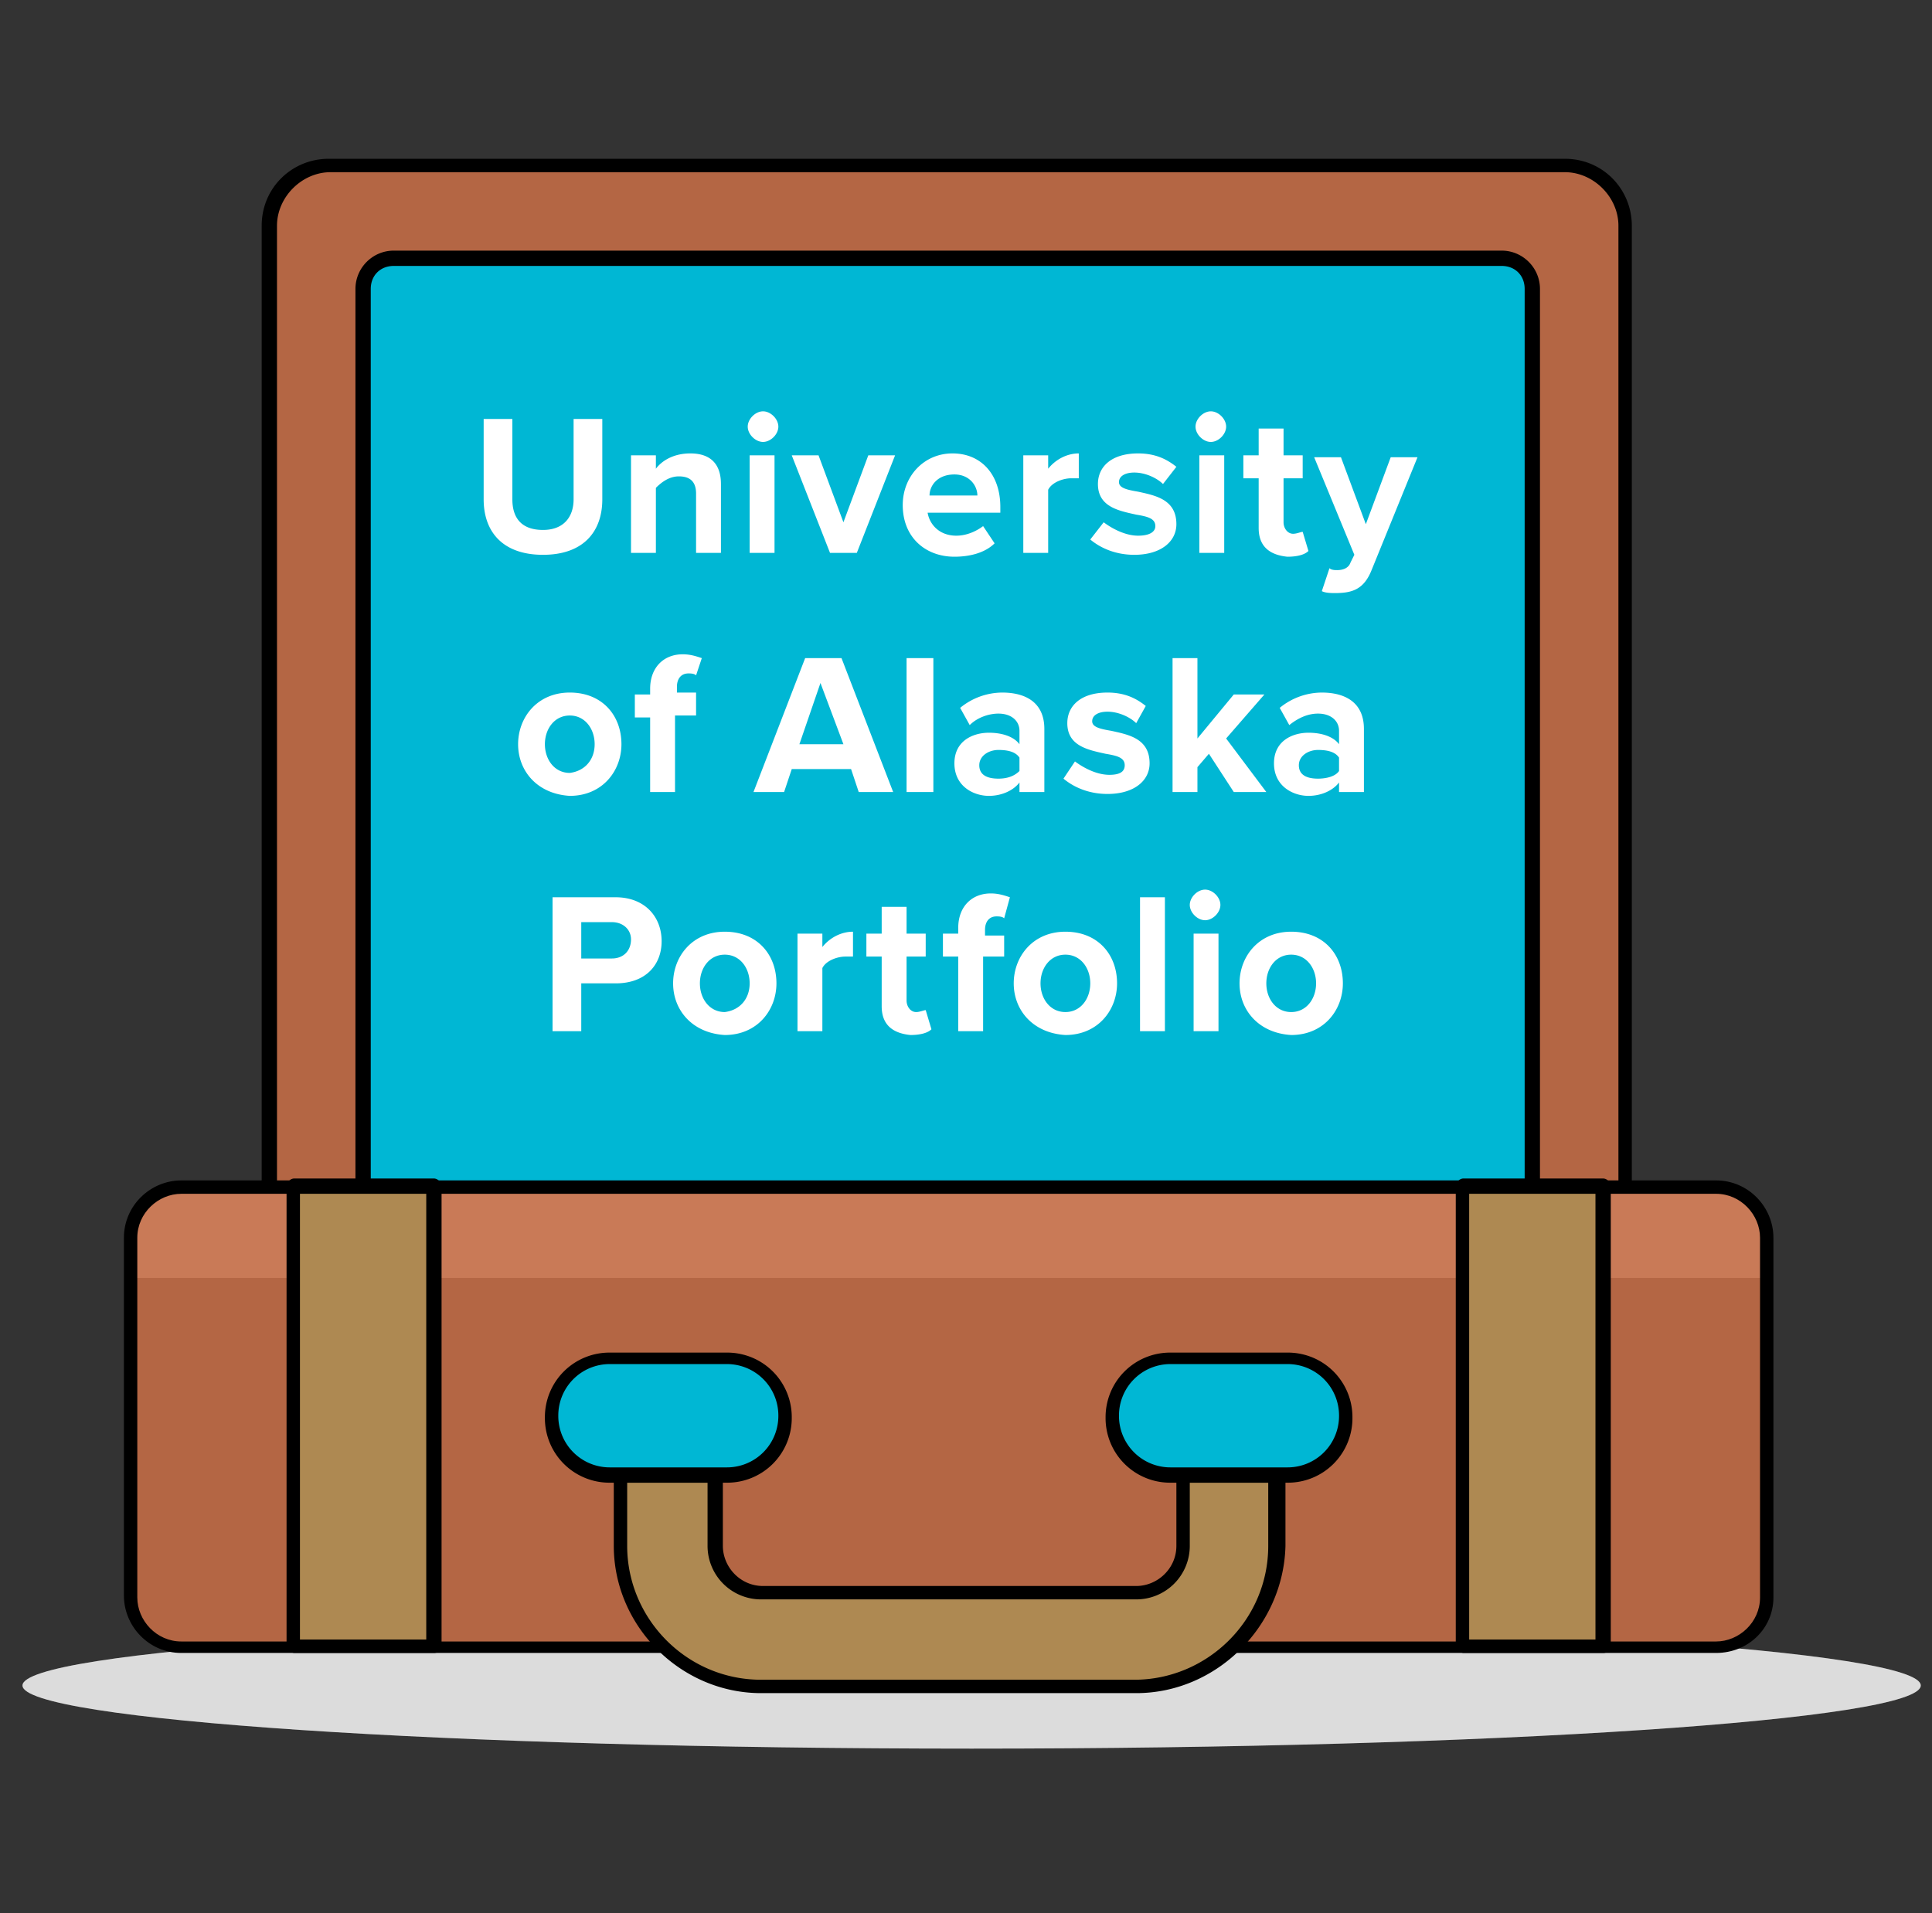
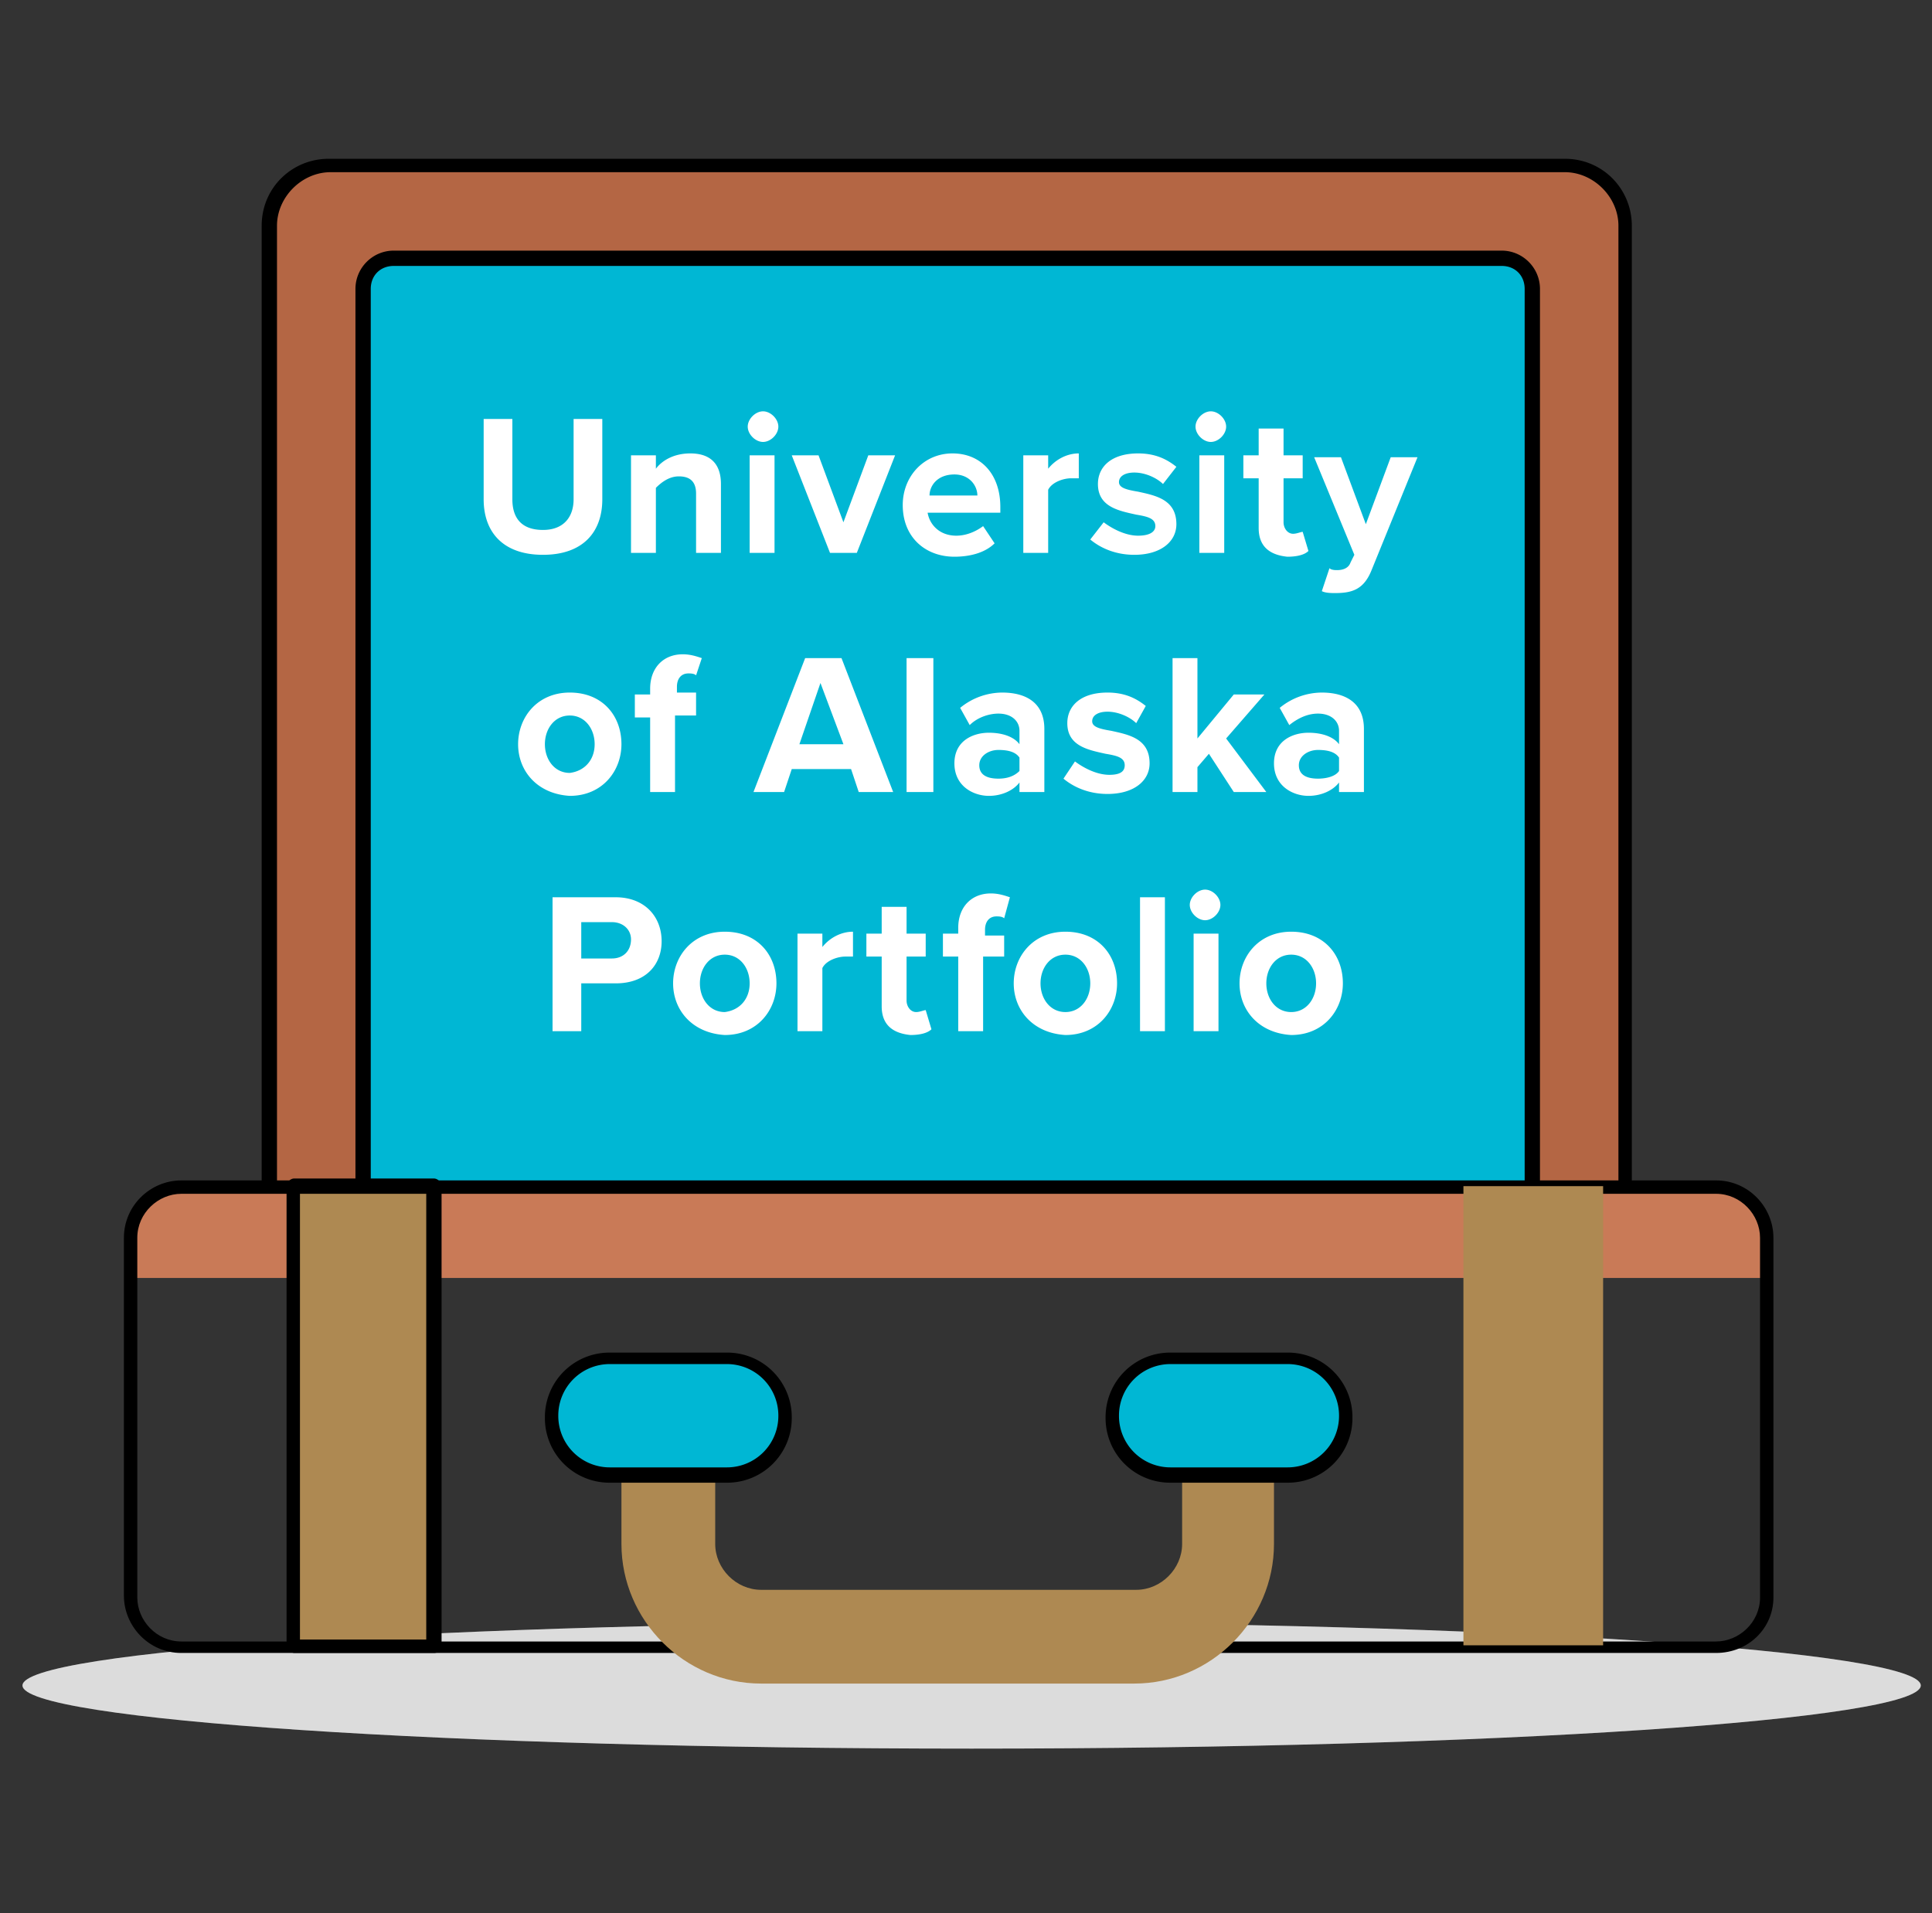
<svg xmlns="http://www.w3.org/2000/svg" width="105" height="104" fill="none" viewBox="0 0 105 104">
  <rect x="0" y="0" width="105" height="104" fill="#333333" stroke="none" />
  <g clip-path="url(#a)">
    <path fill="#fff" d="M104.39 91.624c0 1.872-23.088 3.432-51.584 3.432s-51.584-1.56-51.584-3.432 23.088-3.432 51.584-3.432 51.584 1.56 51.584 3.432" />
    <path fill="#191716" d="M104.39 91.624c0 1.872-23.088 3.432-51.584 3.432s-51.584-1.56-51.584-3.432 23.088-3.432 51.584-3.432 51.584 1.56 51.584 3.432" opacity="0.15" />
    <path fill="#B46644" d="M17.966 9.048h67.08c1.768 0 3.328 1.456 3.328 3.328v55.12H14.638v-55.12c0-1.872 1.56-3.328 3.328-3.328" />
    <path fill="#000" d="M88.374 67.808H14.638a.45.45 0 0 1-.416-.416v-55.12c0-2.08 1.664-3.64 3.64-3.64h67.184c2.08 0 3.64 1.664 3.64 3.64v55.12c.104.312-.104.416-.312.416m-73.32-.728h72.904V12.272c0-1.56-1.352-2.912-2.912-2.912h-67.08c-1.56 0-2.912 1.352-2.912 2.912z" />
    <path fill="#00B7D4" d="M21.398 14.04h60.216c.936 0 1.664.728 1.664 1.664v51.688H19.734V15.704c0-.832.728-1.664 1.664-1.664" />
    <path fill="#000" d="M83.278 67.808H19.734a.45.45 0 0 1-.416-.416V15.704c0-1.144.936-2.08 2.08-2.08h60.216c1.144 0 2.08.936 2.08 2.08v51.688c0 .312-.208.416-.416.416M20.15 67.08h62.712V15.704c0-.728-.52-1.248-1.248-1.248H21.398c-.728 0-1.248.52-1.248 1.248z" />
-     <path fill="#B46644" d="M9.854 64.48h83.408c1.56 0 2.704 1.248 2.704 2.704v19.448c0 1.56-1.248 2.704-2.704 2.704H9.854c-1.56.104-2.808-1.04-2.808-2.6V67.288a2.796 2.796 0 0 1 2.808-2.808" />
    <path fill="#C97A57" d="M9.854 64.48h83.408c1.56 0 2.704 1.248 2.704 2.704v2.288H7.046v-2.288c0-1.456 1.248-2.704 2.808-2.704" />
    <path fill="#000" d="M93.262 89.856H9.854c-1.768 0-3.12-1.456-3.12-3.12V67.288c0-1.768 1.456-3.12 3.12-3.12h83.408c1.768 0 3.12 1.456 3.12 3.12V86.84c0 1.664-1.352 3.016-3.12 3.016M9.854 64.896c-1.248 0-2.392 1.04-2.392 2.392V86.84c0 1.248 1.04 2.392 2.392 2.392h83.408c1.248 0 2.392-1.04 2.392-2.392V67.288c0-1.248-1.04-2.392-2.392-2.392z" />
    <path fill="#AE8952" d="M64.246 83.928c0 1.352-1.144 2.496-2.496 2.496H41.366c-1.352 0-2.496-1.144-2.496-2.496V80.08h-5.096v3.848c0 4.16 3.432 7.592 7.592 7.592h20.28c4.16 0 7.592-3.432 7.592-7.592V80.08h-4.992z" />
-     <path fill="#000" d="M61.75 92.04H41.366c-4.368 0-8.008-3.64-8.008-8.008v-3.848c0-.208.208-.416.416-.416h5.096c.208 0 .416.208.416.416v3.848c0 1.144.936 2.184 2.184 2.184h20.28c1.144 0 2.184-.936 2.184-2.184v-3.848c0-.208.208-.416.416-.416h5.096c.208 0 .416.208.416.416v3.848c-.104 4.368-3.744 8.008-8.112 8.008M34.086 80.6v3.432c0 3.952 3.224 7.28 7.28 7.28h20.28c3.952 0 7.28-3.224 7.28-7.28V80.6h-4.264v3.432a2.907 2.907 0 0 1-2.912 2.912H41.366a2.907 2.907 0 0 1-2.912-2.912V80.6z" />
    <path fill="#AE8952" d="M87.126 64.48h-7.592v24.96h7.592z" />
-     <path fill="#000" d="M87.126 89.856h-7.592a.45.45 0 0 1-.416-.416V64.48c0-.208.208-.416.416-.416h7.592c.208 0 .416.208.416.416v24.96c0 .312-.208.416-.416.416m-7.28-.728h6.864V64.896h-6.864z" />
    <path fill="#AE8952" d="M23.582 64.48H15.99v24.96h7.592z" />
    <path fill="#000" d="M23.582 89.856H15.99a.45.45 0 0 1-.416-.416V64.48c0-.208.208-.416.416-.416h7.592c.208 0 .416.208.416.416v24.96c0 .312-.208.416-.416.416m-7.28-.728h6.864V64.896h-6.864z" />
    <path fill="#00B7D4" d="M42.614 76.96a3.24 3.24 0 0 0-3.224-3.224h-6.344c-1.664.104-3.12 1.456-3.12 3.224a3.24 3.24 0 0 0 3.224 3.224h6.344c1.768 0 3.12-1.456 3.12-3.224" />
    <path fill="#000" d="M39.494 80.6H33.15a3.507 3.507 0 0 1-3.536-3.536 3.507 3.507 0 0 1 3.536-3.536h6.344a3.507 3.507 0 0 1 3.536 3.536 3.507 3.507 0 0 1-3.536 3.536m-6.344-6.448a2.796 2.796 0 0 0-2.808 2.808 2.796 2.796 0 0 0 2.808 2.808h6.344a2.796 2.796 0 0 0 2.808-2.808 2.796 2.796 0 0 0-2.808-2.808z" />
    <path fill="#00B7D4" d="M73.086 76.96a3.24 3.24 0 0 0-3.224-3.224h-6.344a3.24 3.24 0 0 0-3.224 3.224 3.24 3.24 0 0 0 3.224 3.224h6.344c1.872 0 3.224-1.456 3.224-3.224" />
    <path fill="#000" d="M69.966 80.6h-6.344a3.507 3.507 0 0 1-3.536-3.536 3.507 3.507 0 0 1 3.536-3.536h6.344a3.507 3.507 0 0 1 3.536 3.536 3.507 3.507 0 0 1-3.536 3.536m-6.344-6.448a2.796 2.796 0 0 0-2.808 2.808 2.796 2.796 0 0 0 2.808 2.808h6.344a2.796 2.796 0 0 0 2.808-2.808 2.796 2.796 0 0 0-2.808-2.808z" />
    <path fill="#fff" d="M26.286 22.776h1.56v4.368c0 1.04.52 1.664 1.664 1.664s1.664-.728 1.664-1.664v-4.368h1.56v4.368c0 1.768-1.04 3.016-3.224 3.016s-3.224-1.248-3.224-3.016zm11.544 7.28v-3.224c0-.728-.416-.936-.936-.936s-.936.312-1.248.624v3.536h-1.352v-5.304h1.352v.728c.312-.416.936-.832 1.872-.832 1.144 0 1.664.624 1.664 1.664v3.744zm2.808-6.864c0-.416.416-.832.832-.832s.832.416.832.832-.416.832-.832.832-.832-.416-.832-.832m.104 6.864v-5.304h1.352v5.304zm4.368 0-2.08-5.304h1.456l1.352 3.64 1.352-3.64h1.456l-2.08 5.304zm6.656-5.408c1.56 0 2.6 1.144 2.6 2.912v.312h-3.952c.104.624.624 1.248 1.56 1.248.52 0 1.04-.208 1.456-.52l.624.936c-.52.52-1.352.728-2.184.728-1.56 0-2.808-1.04-2.808-2.808 0-1.56 1.144-2.808 2.704-2.808m-1.248 2.288h2.6c0-.52-.416-1.144-1.248-1.144-.936 0-1.352.624-1.352 1.144m5.096 3.12v-5.304h1.352v.728c.416-.52 1.04-.832 1.664-.832V26h-.416c-.416 0-1.04.208-1.248.624v3.432zm4.368-1.664c.416.312 1.144.728 1.872.728.624 0 .936-.208.936-.52 0-.416-.416-.52-1.04-.624-.936-.208-2.08-.416-2.08-1.664 0-.936.728-1.664 2.184-1.664.936 0 1.56.312 2.08.728l-.728.936c-.312-.312-.936-.624-1.56-.624-.52 0-.832.208-.832.52s.416.416 1.04.52c.936.208 2.08.416 2.08 1.768 0 .936-.832 1.664-2.288 1.664-.936 0-1.768-.312-2.392-.832zm4.992-5.2c0-.416.416-.832.832-.832s.832.416.832.832-.416.832-.832.832-.832-.416-.832-.832m.208 6.864v-5.304h1.352v5.304zm3.224-1.352V26h-.832v-1.248h.832v-1.456h1.352v1.456h1.04V26h-1.04v2.392c0 .312.208.624.52.624.208 0 .416-.104.52-.104l.312 1.04c-.208.208-.624.312-1.144.312q-1.56-.156-1.56-1.56m3.848 2.184c.104.104.312.104.416.104.312 0 .624-.104.728-.416l.208-.416-2.184-5.304h1.456l1.352 3.64 1.352-3.64h1.456l-2.496 6.136c-.416 1.04-1.04 1.248-1.976 1.248-.208 0-.52 0-.728-.104zm-44.096 9.568c0-1.456 1.04-2.808 2.808-2.808s2.808 1.248 2.808 2.808c0 1.456-1.04 2.808-2.808 2.808-1.768-.104-2.808-1.352-2.808-2.808m4.16 0c0-.832-.52-1.56-1.352-1.56s-1.352.728-1.352 1.56.52 1.56 1.352 1.56c.832-.104 1.352-.728 1.352-1.56M36.686 39v4.056h-1.352V39h-.832v-1.248h.832v-.312c0-1.144.728-1.872 1.768-1.872.416 0 .728.104 1.04.208l-.312.936c-.104-.104-.312-.104-.416-.104-.416 0-.624.312-.624.728v.312h1.04v1.248h-1.144zm9.984 4.056-.416-1.248H43.03l-.416 1.248H40.95l2.808-7.28h1.976l2.808 7.28zm-2.08-5.928-1.144 3.328h2.392zm4.68 5.928v-7.28h1.456v7.28zm6.136 0v-.52c-.312.416-.936.728-1.664.728-.832 0-1.872-.52-1.872-1.768s1.04-1.664 1.872-1.664c.728 0 1.352.208 1.664.624v-.728c0-.52-.416-.936-1.144-.936-.52 0-1.144.208-1.56.624l-.52-.936a3.63 3.63 0 0 1 2.288-.832c1.248 0 2.288.52 2.288 1.976v3.432zm0-1.872c-.208-.312-.624-.416-1.144-.416s-1.04.312-1.04.832.416.728 1.04.728c.416 0 .832-.104 1.144-.416zm3.016.208c.416.312 1.144.728 1.872.728.624 0 .832-.208.832-.52 0-.416-.416-.52-1.04-.624-.936-.208-2.08-.416-2.08-1.664 0-.936.728-1.664 2.184-1.664.936 0 1.56.312 2.08.728l-.52.936c-.312-.312-.936-.624-1.56-.624-.52 0-.832.208-.832.52s.416.416 1.04.52c.936.208 2.08.416 2.08 1.768 0 .936-.832 1.664-2.288 1.664-.936 0-1.768-.312-2.392-.832zm8.632 1.664-1.352-2.08-.624.728v1.352h-1.352v-7.28h1.352v4.368l1.976-2.392h1.664l-2.08 2.392 2.184 2.912zm5.72 0v-.52c-.312.416-.936.728-1.664.728-.832 0-1.872-.52-1.872-1.768s1.04-1.664 1.872-1.664c.728 0 1.352.208 1.664.624v-.728c0-.52-.416-.936-1.144-.936q-.78 0-1.56.624l-.52-.936a3.63 3.63 0 0 1 2.288-.832c1.248 0 2.288.52 2.288 1.976v3.432zm0-1.872c-.208-.312-.624-.416-1.144-.416s-1.04.312-1.04.832.416.728 1.04.728c.416 0 .936-.104 1.144-.416zM30.03 56.056v-7.28h3.432c1.56 0 2.496 1.04 2.496 2.392 0 1.248-.832 2.288-2.496 2.288H31.59v2.6zm3.224-5.928H31.59v1.976h1.664c.624 0 1.04-.416 1.04-1.04 0-.52-.416-.936-1.04-.936m3.328 3.328c0-1.456 1.04-2.808 2.808-2.808s2.808 1.248 2.808 2.808c0 1.456-1.04 2.808-2.808 2.808-1.768-.104-2.808-1.352-2.808-2.808m4.16 0c0-.832-.52-1.56-1.352-1.56s-1.352.728-1.352 1.56.52 1.56 1.352 1.56c.832-.104 1.352-.728 1.352-1.56m2.6 2.6v-5.304h1.352v.728c.416-.52 1.04-.832 1.664-.832V52h-.416c-.416 0-1.04.208-1.248.624v3.432zm4.576-1.352V52h-.832v-1.248h.832v-1.456h1.352v1.456h1.04V52h-1.04v2.392c0 .312.208.624.52.624.208 0 .416-.104.52-.104l.312 1.04c-.208.208-.624.312-1.144.312q-1.56-.156-1.56-1.56M53.43 52v4.056h-1.352V52h-.832v-1.248h.832v-.312c0-1.144.728-1.872 1.768-1.872.416 0 .728.104 1.04.208l-.312 1.144c-.104-.104-.312-.104-.416-.104-.416 0-.624.312-.624.728v.312h1.04V52zm1.664 1.456c0-1.456 1.04-2.808 2.808-2.808s2.808 1.248 2.808 2.808c0 1.456-1.04 2.808-2.808 2.808-1.768-.104-2.808-1.352-2.808-2.808m4.16 0c0-.832-.52-1.56-1.352-1.56s-1.352.728-1.352 1.56.52 1.56 1.352 1.56 1.352-.728 1.352-1.56m2.704 2.6v-7.28h1.352v7.28zm2.704-6.864c0-.416.416-.832.832-.832s.832.416.832.832-.416.832-.832.832-.832-.416-.832-.832m.208 6.864v-5.304h1.352v5.304zm2.496-2.6c0-1.456 1.04-2.808 2.808-2.808s2.808 1.248 2.808 2.808c0 1.456-1.04 2.808-2.808 2.808-1.768-.104-2.808-1.352-2.808-2.808m4.16 0c0-.832-.52-1.56-1.352-1.56s-1.352.728-1.352 1.56.52 1.56 1.352 1.56 1.352-.728 1.352-1.56" />
  </g>
  <defs>
    <clipPath id="a">
      <path fill="#fff" d="M.806 0h104v104h-104z" />
    </clipPath>
  </defs>
</svg>